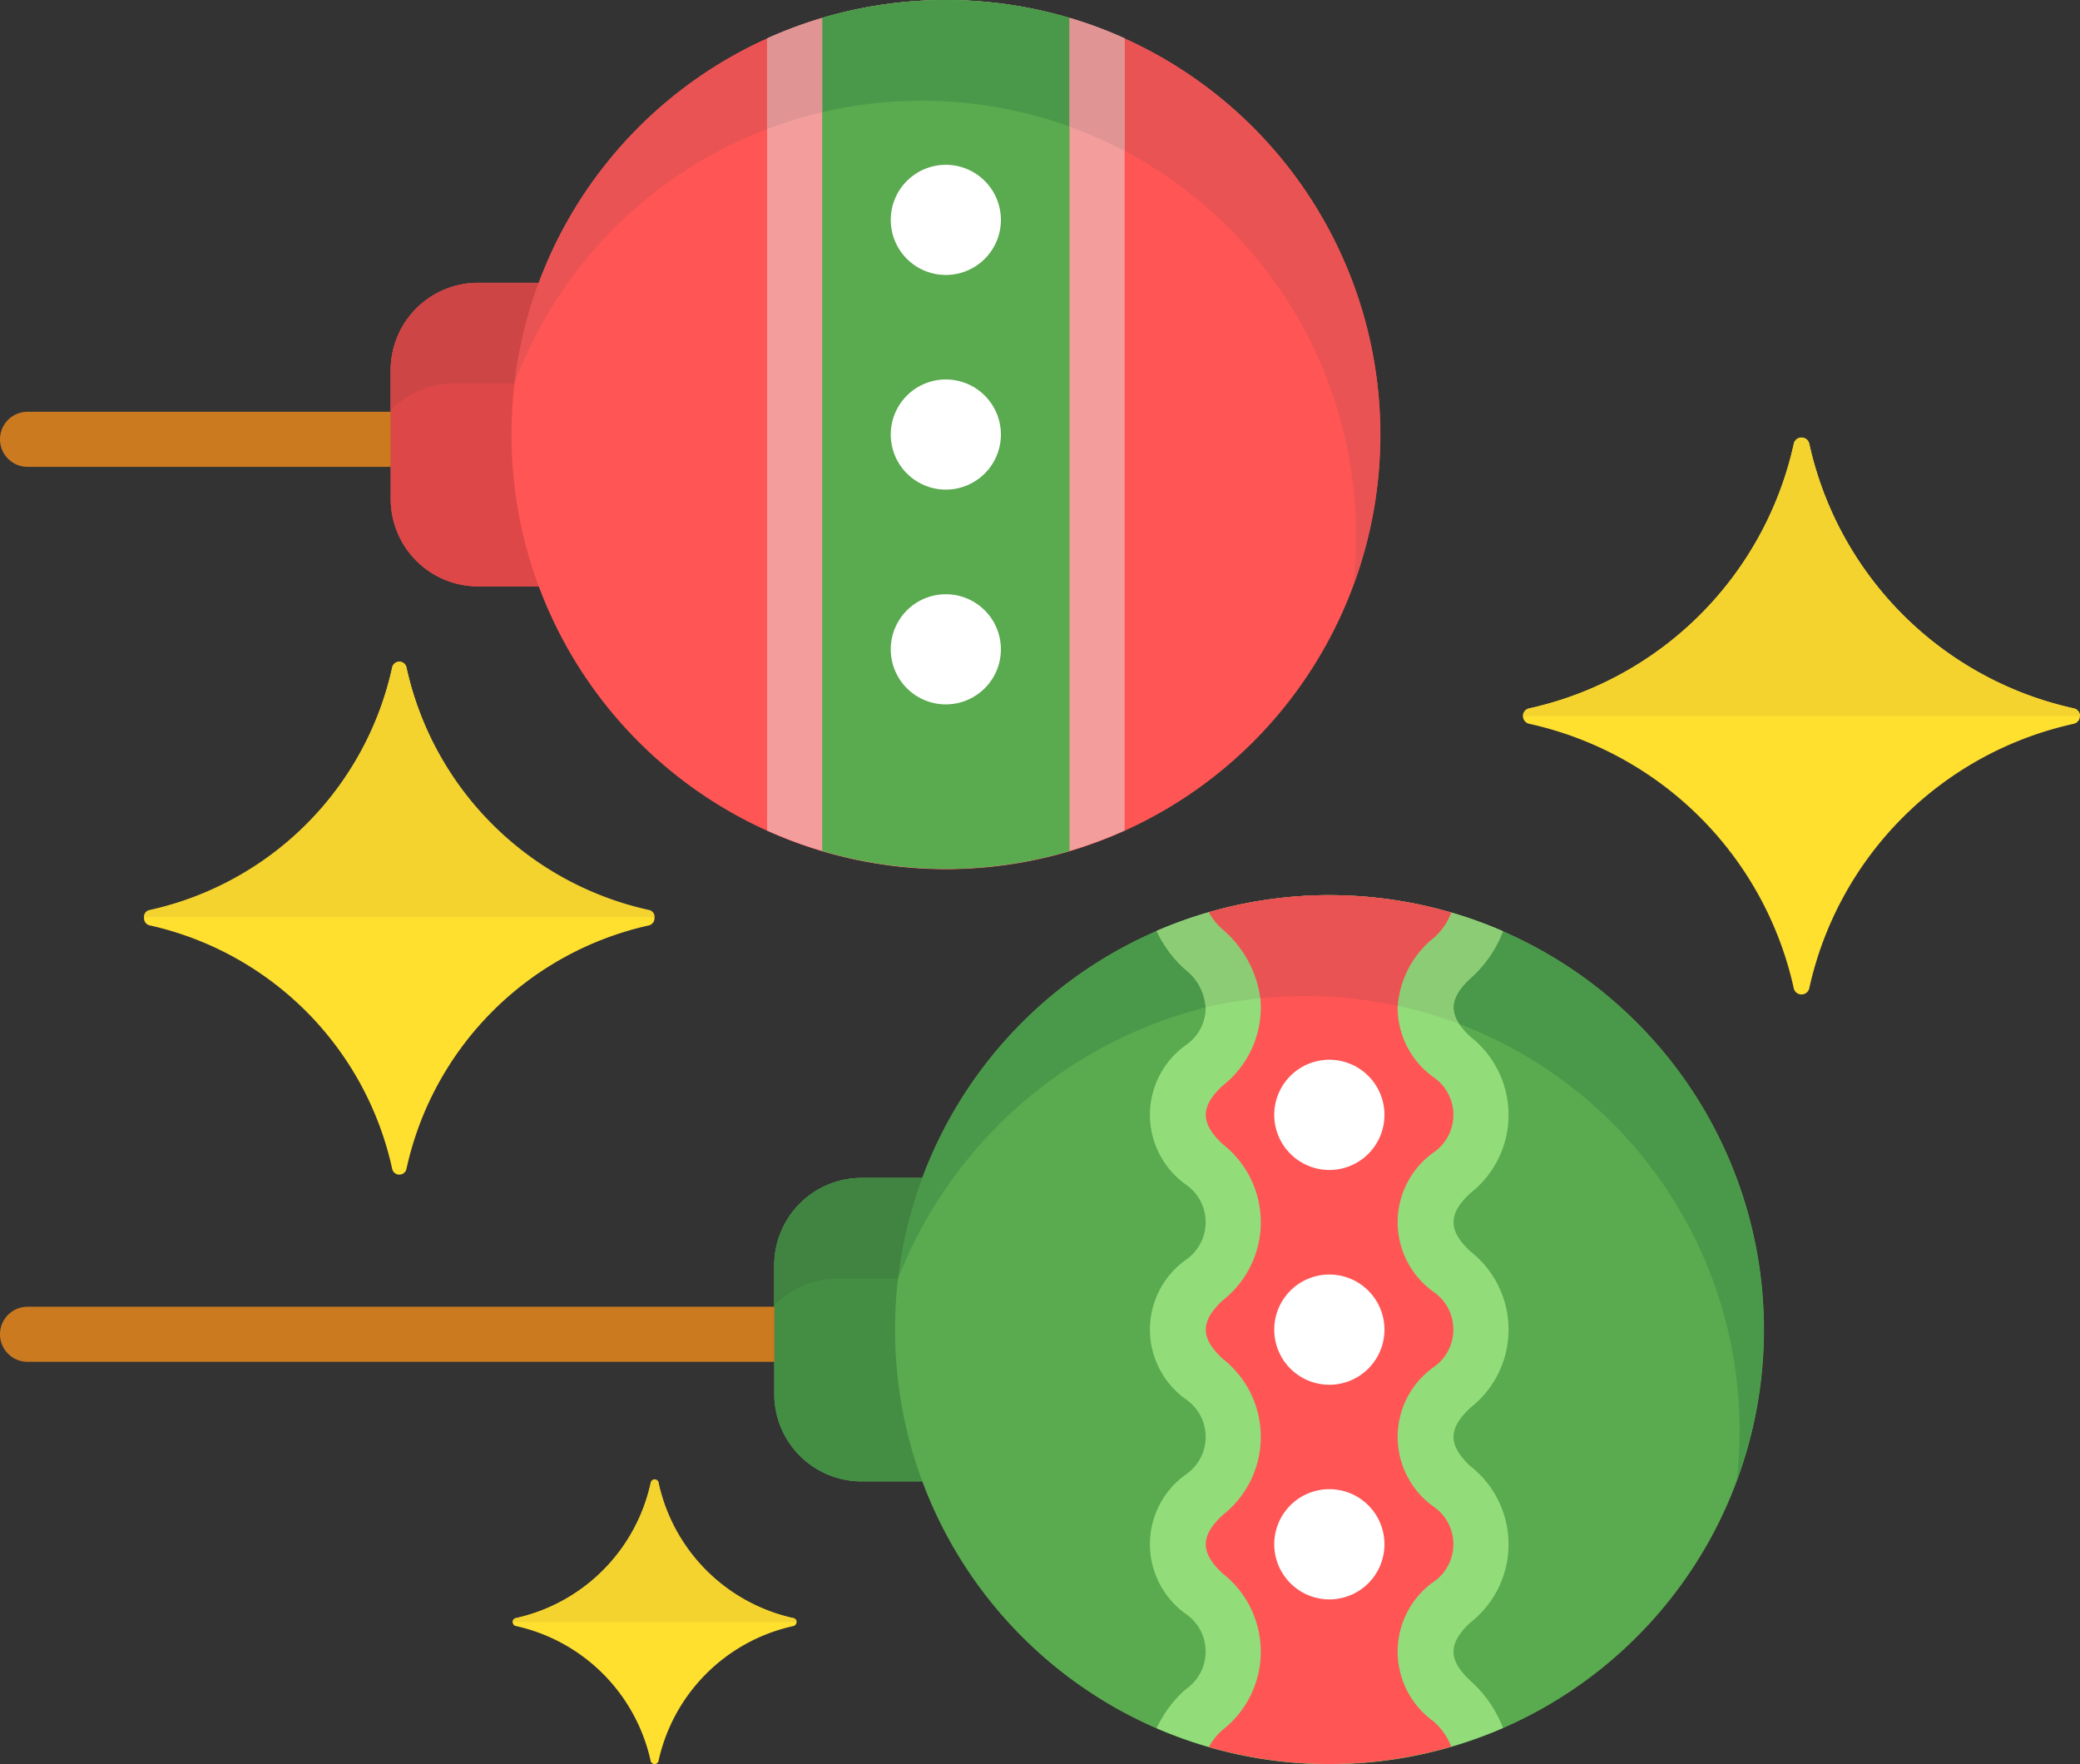
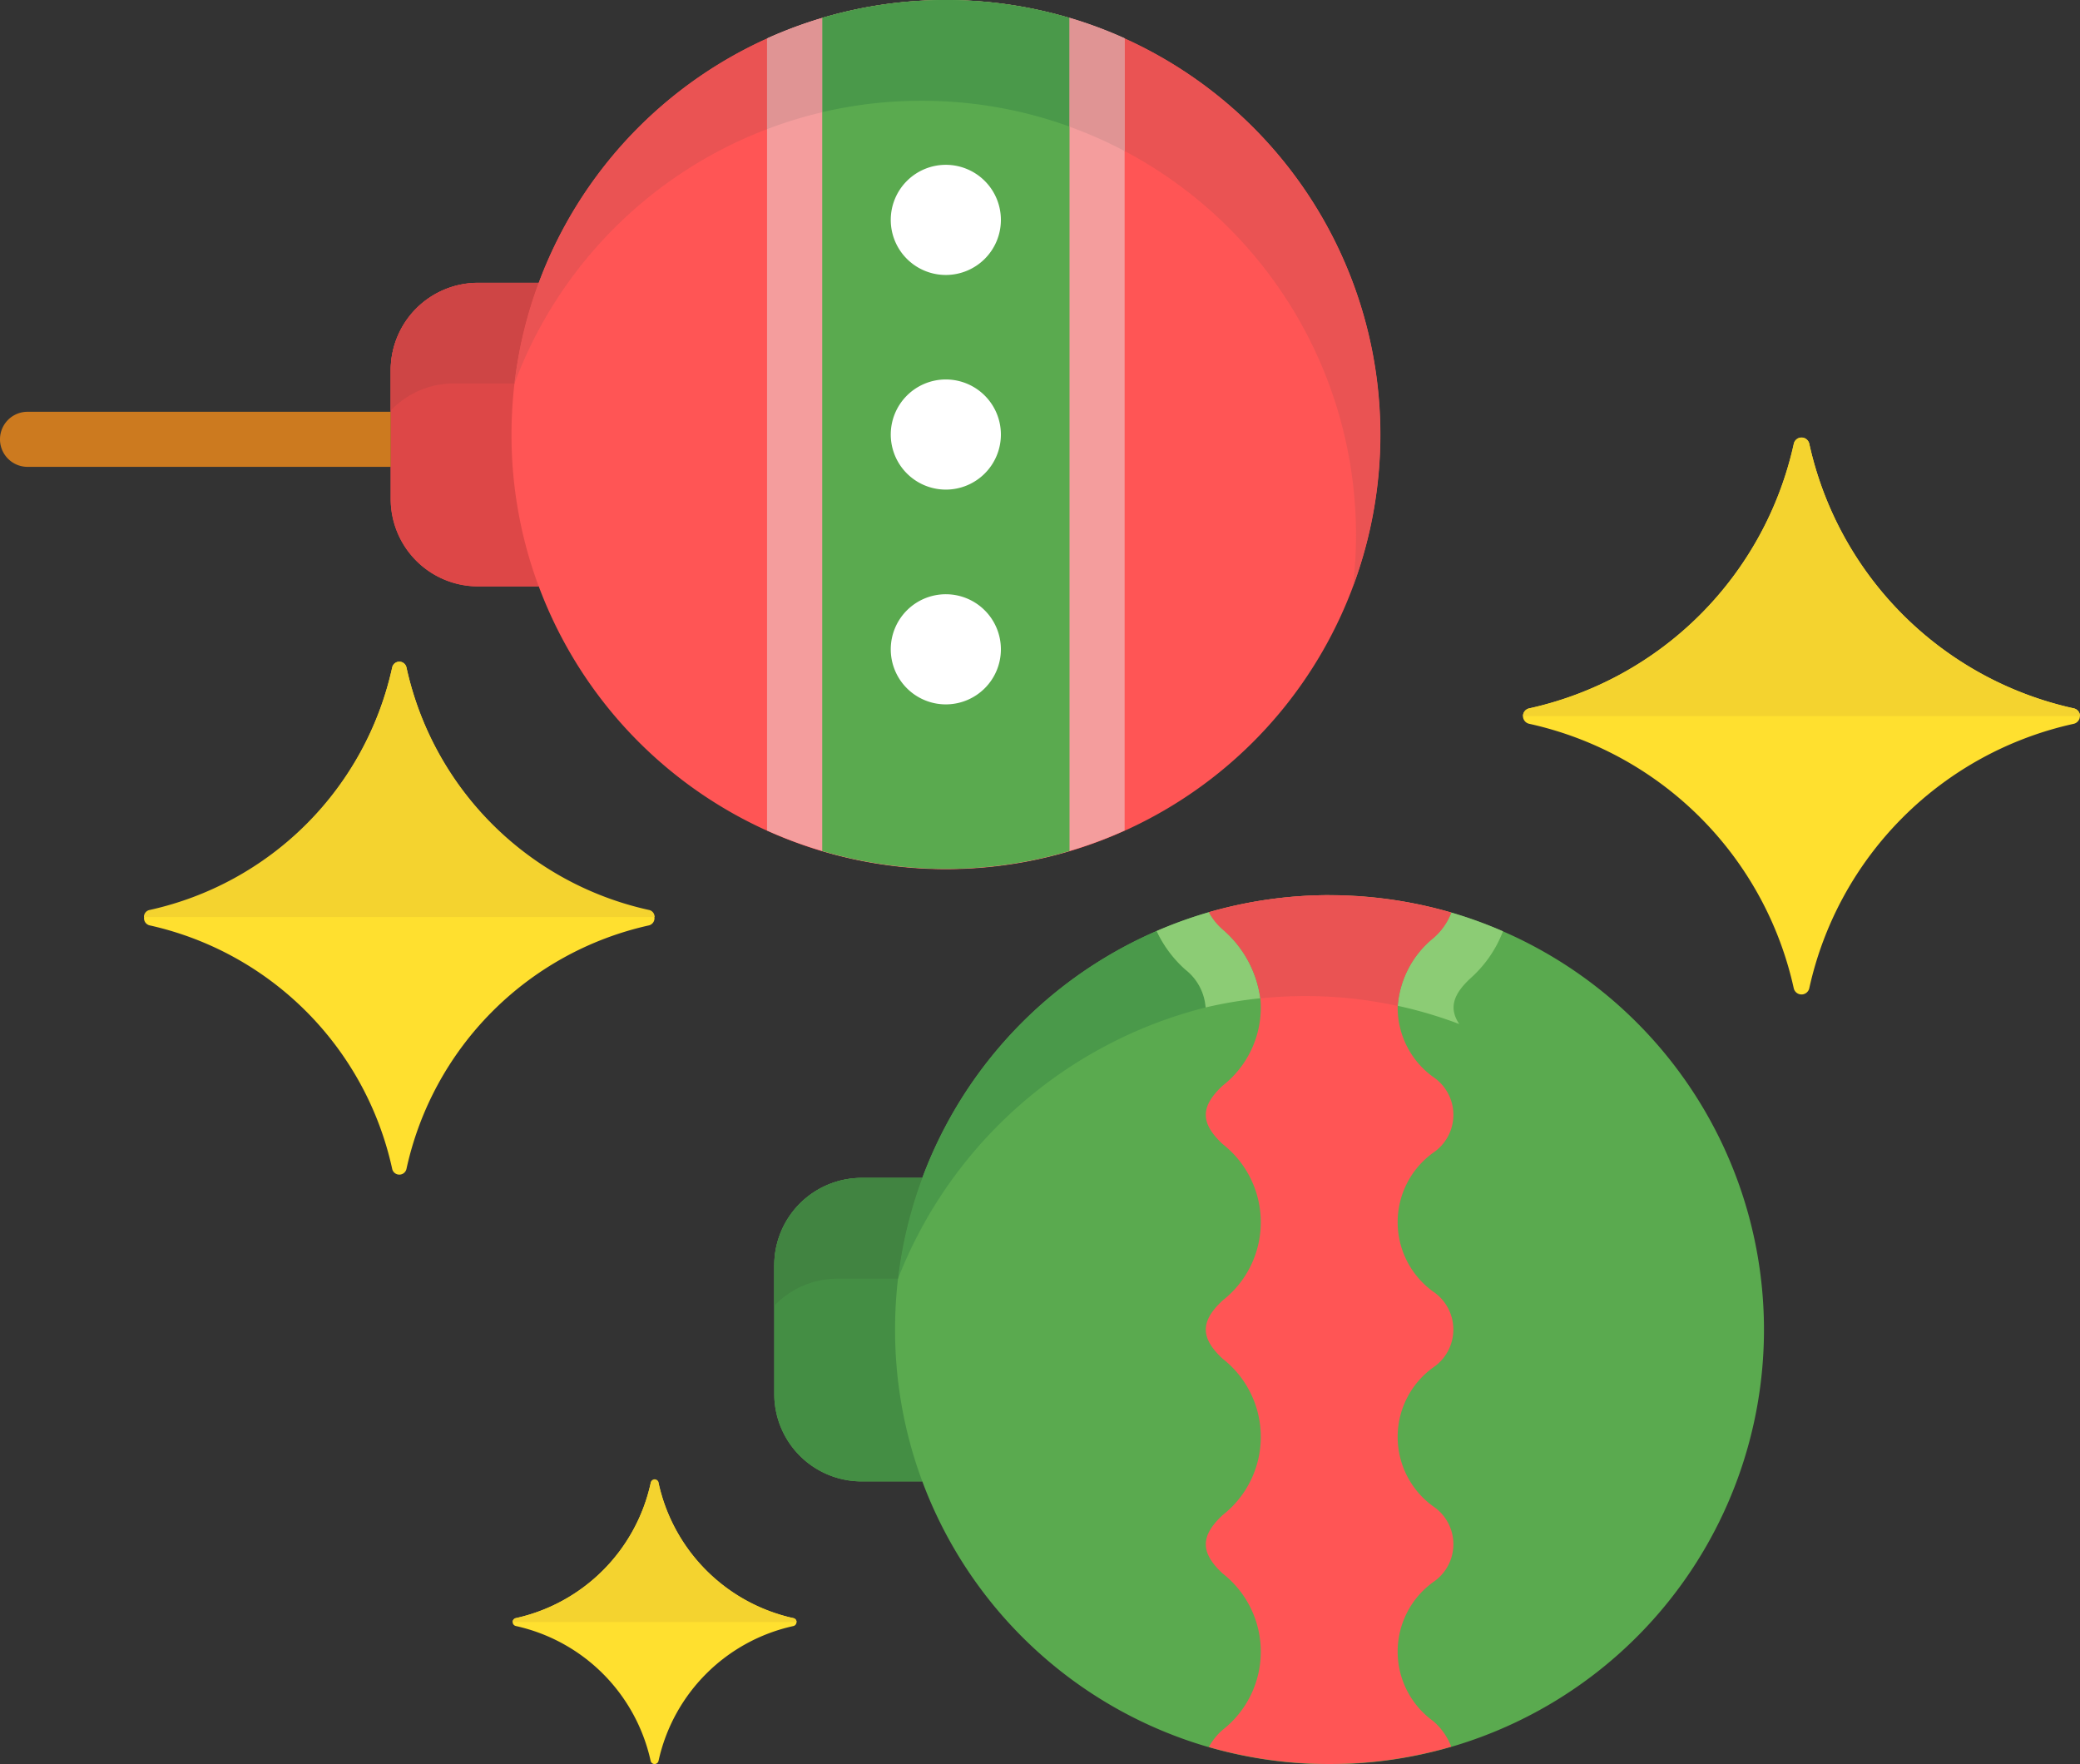
<svg xmlns="http://www.w3.org/2000/svg" width="48.35" height="41.002" viewBox="0 0 48.35 41.002">
  <rect x="0" y="0" width="48.35" height="41.002" fill="#333333" stroke="none" />
  <g id="Group_130" data-name="Group 130" transform="translate(0.001 40.99) rotate(-90)">
    <g id="Group_122" data-name="Group 122" transform="translate(-0.01 3.345)">
      <path id="Path_46" data-name="Path 46" d="M6.532,152.026A4.118,4.118,0,0,1,3.4,148.894a.094.094,0,0,0-.184,0,4.115,4.115,0,0,1-3.133,3.132.094.094,0,0,0,0,.184,4.111,4.111,0,0,1,3.132,3.132.094.094,0,0,0,.184,0,4.115,4.115,0,0,1,3.132-3.132A.094.094,0,0,0,6.532,152.026Z" transform="translate(-0.01 -140.248)" fill="#ffe02f" fill-rule="evenodd" />
      <path id="Path_47" data-name="Path 47" d="M243.709,53.521a7.42,7.42,0,0,1,5.666-5.636.17.17,0,0,0,0-.331,7.426,7.426,0,0,1-5.666-5.636.17.17,0,0,0-.332,0,7.421,7.421,0,0,1-5.662,5.636.17.17,0,0,0,0,.331,7.415,7.415,0,0,1,5.662,5.636A.171.171,0,0,0,243.709,53.521Z" transform="translate(-223.886 -41.783)" fill="#ffe02f" fill-rule="evenodd" />
      <path id="Path_48" data-name="Path 48" d="M277.96,435.912a8.08,8.08,0,0,1-6.146-6.146.184.184,0,0,0-.361,0,8.074,8.074,0,0,1-6.146,6.146.185.185,0,0,0,0,.361,8.067,8.067,0,0,1,6.146,6.146.185.185,0,0,0,.361,0,8.073,8.073,0,0,1,6.146-6.146A.184.184,0,0,0,277.96,435.912Z" transform="translate(-247.277 -397.562)" fill="#ffe02f" fill-rule="evenodd" />
    </g>
    <g id="Group_125" data-name="Group 125" transform="translate(-0.012 -0.001)">
      <path id="Path_49" data-name="Path 49" d="M13.613,228.2v-1.414a2.032,2.032,0,0,0-2.027-2.027h-3a2.03,2.03,0,0,0-2.027,2.027V228.2a10.1,10.1,0,1,0,7.05,0Z" transform="translate(0.011 -206.761)" fill="#5aaa4f" />
-       <path id="Path_50" data-name="Path 50" d="M19.352,333.949a2.762,2.762,0,0,0-.9.672,1.06,1.06,0,0,1-1.759,0,1.99,1.99,0,0,0-3.23,0,1.063,1.063,0,0,1-1.761,0,1.99,1.99,0,0,0-3.23,0,1.06,1.06,0,0,1-1.759,0,1.99,1.99,0,0,0-3.23,0,1.063,1.063,0,0,1-1.761,0,2.762,2.762,0,0,0-.9-.672A10.118,10.118,0,0,0,.827,342a2.806,2.806,0,0,0,1.095-.756c.486-.524.872-.524,1.357,0a2.305,2.305,0,0,0,3.632,0c.488-.524.872-.524,1.36,0a2.305,2.305,0,0,0,3.632,0c.486-.524.872-.524,1.357,0a2.305,2.305,0,0,0,3.632,0c.488-.524.874-.524,1.36,0a2.808,2.808,0,0,0,1.093.756,10.124,10.124,0,0,0,.007-8.051Z" transform="translate(0.012 -307.063)" fill="#92dd7a" />
      <g id="Group_123" data-name="Group 123" transform="translate(6.575 20.875)">
        <path id="Path_51" data-name="Path 51" d="M147.19,267.836a1.228,1.228,0,0,0,.877-.468,2.764,2.764,0,0,1,.9-.671,10.081,10.081,0,0,0-8.08-6.011A10.411,10.411,0,0,1,147.19,267.836Z" transform="translate(-136.179 -260.686)" fill="#4a994a" />
-         <path id="Path_52" data-name="Path 52" d="M93.79,422.335c-.384-.414-.705-.5-1.063-.26A10.1,10.1,0,0,1,82.1,428.521a10.108,10.108,0,0,0,12.782-5.431A2.806,2.806,0,0,1,93.79,422.335Z" transform="translate(-82.101 -409.029)" fill="#4a994a" />
      </g>
      <path id="Path_53" data-name="Path 53" d="M19.792,350.086a1.448,1.448,0,0,0-.4.322,2.305,2.305,0,0,1-3.632,0c-.488-.524-.872-.524-1.36,0a2.305,2.305,0,0,1-3.632,0c-.486-.524-.872-.524-1.357,0a2.305,2.305,0,0,1-3.632,0c-.488-.524-.874-.524-1.36,0a2.305,2.305,0,0,1-3.632,0,1.442,1.442,0,0,0-.4-.322,10.15,10.15,0,0,0,.008,5.634,1.481,1.481,0,0,0,.594-.418,1.992,1.992,0,0,1,3.232,0,1.06,1.06,0,0,0,1.759,0,1.99,1.99,0,0,1,3.23,0,1.063,1.063,0,0,0,1.761,0,1.99,1.99,0,0,1,3.23,0,1.06,1.06,0,0,0,1.759,0,1.99,1.99,0,0,1,3.23,0,1.479,1.479,0,0,0,.594.418,10.152,10.152,0,0,0,.008-5.634Z" transform="translate(0.009 -321.986)" fill="#f55" />
      <g id="Group_124" data-name="Group 124" transform="translate(17.2 26.886)">
        <path id="Path_54" data-name="Path 54" d="M221.424,337.282a1.449,1.449,0,0,1,.4-.321,10.081,10.081,0,0,0-.437-1.215,2.762,2.762,0,0,0-.9.671,1.228,1.228,0,0,1-.877.468,10.112,10.112,0,0,1,.213,1.27A2.566,2.566,0,0,0,221.424,337.282Z" transform="translate(-219.224 -335.746)" fill="#8ccc75" />
        <path id="Path_55" data-name="Path 55" d="M216.783,406.55a2.254,2.254,0,0,0-1.575-.826,10.047,10.047,0,0,1-.424,1.431c.358-.24.68-.154,1.063.26a2.809,2.809,0,0,0,1.093.756,10.06,10.06,0,0,0,.436-1.2A1.482,1.482,0,0,1,216.783,406.55Z" transform="translate(-214.784 -400.12)" fill="#8ccc75" />
      </g>
      <path id="Path_56" data-name="Path 56" d="M222.646,353.716a10.08,10.08,0,0,0-.4-2.8,1.45,1.45,0,0,0-.4.321,2.565,2.565,0,0,1-1.6.873,10.095,10.095,0,0,1-.176,3.194,2.254,2.254,0,0,1,1.575.826,1.479,1.479,0,0,0,.594.418,10.094,10.094,0,0,0,.4-2.831Z" transform="translate(-202.45 -322.813)" fill="#ea5353" />
-       <path id="Path_57" data-name="Path 57" d="M59.042,369.893a1.281,1.281,0,1,1-1.28,1.283A1.283,1.283,0,0,1,59.042,369.893Zm-9.981,0a1.281,1.281,0,1,1-1.28,1.283A1.283,1.283,0,0,1,49.061,369.893Zm4.992,0a1.281,1.281,0,1,1-1.283,1.283A1.281,1.281,0,0,1,54.053,369.893Z" transform="translate(-43.954 -340.273)" fill="#fff" fill-rule="evenodd" />
      <path id="Path_58" data-name="Path 58" d="M85.606,227.567a10.078,10.078,0,0,1,3.525.633v-1.414a2.032,2.032,0,0,0-2.027-2.027h-3a2.03,2.03,0,0,0-2.027,2.027V228.2a10.079,10.079,0,0,1,3.525-.633Z" transform="translate(-75.507 -206.761)" fill="#448e44" />
-       <path id="Path_59" data-name="Path 59" d="M118,18V.639a.64.64,0,0,0-1.28,0V18H118Z" transform="translate(-107.371 0.001)" fill="#cc7a1f" />
      <path id="Path_60" data-name="Path 60" d="M133.661,227.636A10.042,10.042,0,0,1,136,228.2v-1.414a2.032,2.032,0,0,0-2.027-2.027h-.943a2.021,2.021,0,0,1,.629,1.464Z" transform="translate(-122.378 -206.761)" fill="#418441" />
    </g>
    <g id="Group_128" data-name="Group 128" transform="translate(20.794 -0.001)">
      <path id="Path_61" data-name="Path 61" d="M273.436,116.855v-1.414a2.031,2.031,0,0,0-2.027-2.027h-3a2.032,2.032,0,0,0-2.027,2.027v1.414a10.1,10.1,0,1,0,7.05,0Z" transform="translate(-259.814 -104.332)" fill="#f55" />
      <path id="Path_62" data-name="Path 62" d="M345.4,116.222a10.079,10.079,0,0,1,3.525.633v-1.414a2.031,2.031,0,0,0-2.027-2.027h-3a2.032,2.032,0,0,0-2.027,2.027v1.414A10.071,10.071,0,0,1,345.4,116.222Z" transform="translate(-335.306 -104.332)" fill="#dd4747" />
      <path id="Path_63" data-name="Path 63" d="M280.008,226.817a10.059,10.059,0,0,0-.892-4.156H260.705a10.125,10.125,0,0,0,0,8.312h18.411A10.059,10.059,0,0,0,280.008,226.817Z" transform="translate(-259.813 -204.831)" fill="#f49d9d" />
      <path id="Path_64" data-name="Path 64" d="M259.813,241.55a10.1,10.1,0,0,0,.416,2.874h19.364a10.142,10.142,0,0,0,0-5.748H260.229A10.1,10.1,0,0,0,259.813,241.55Z" transform="translate(-259.813 -219.563)" fill="#5aaa4f" />
      <path id="Path_65" data-name="Path 65" d="M318.839,258.576a1.28,1.28,0,1,1-1.283,1.28A1.279,1.279,0,0,1,318.839,258.576Zm-9.981,0a1.28,1.28,0,1,1-1.283,1.28A1.28,1.28,0,0,1,308.859,258.576Zm4.989,0a1.28,1.28,0,1,1-1.28,1.28A1.281,1.281,0,0,1,313.848,258.576Z" transform="translate(-303.751 -237.87)" fill="#fff" fill-rule="evenodd" />
      <path id="Path_66" data-name="Path 66" d="M475.865,240.987a10.074,10.074,0,0,1-.6,3.437h2.527a10.146,10.146,0,0,0,0-5.748H475.6A10.1,10.1,0,0,1,475.865,240.987Z" transform="translate(-458.011 -219.563)" fill="#4a994a" />
      <path id="Path_67" data-name="Path 67" d="M393.484,116.292a10.043,10.043,0,0,1,2.341.564v-1.414a2.032,2.032,0,0,0-2.027-2.027h-.943a2.021,2.021,0,0,1,.629,1.464Z" transform="translate(-382.201 -104.333)" fill="#ce4545" />
      <g id="Group_126" data-name="Group 126" transform="translate(6.575 11.959)">
        <path id="Path_68" data-name="Path 68" d="M406.622,155.212h2.108a10.083,10.083,0,0,0-8.02-5.871A10.1,10.1,0,0,1,406.622,155.212Z" transform="translate(-396.003 -149.341)" fill="#ea5353" />
        <path id="Path_69" data-name="Path 69" d="M352.034,326.465a10.093,10.093,0,0,1-8.928,5.378,10.2,10.2,0,0,1-1.182-.069,10.109,10.109,0,0,0,12.728-5.308h-2.618Z" transform="translate(-341.924 -312.281)" fill="#ea5353" />
      </g>
      <g id="Group_127" data-name="Group 127" transform="translate(16.685 17.83)">
        <path id="Path_70" data-name="Path 70" d="M477.119,223.944a10.032,10.032,0,0,0-.477-1.283h-2.108a10.043,10.043,0,0,1,.393,1.283Z" transform="translate(-474.025 -222.661)" fill="#e09494" />
        <path id="Path_71" data-name="Path 71" d="M468.745,310.45a10.059,10.059,0,0,1-.567,1.283H470.8a10.039,10.039,0,0,0,.477-1.283Z" transform="translate(-468.178 -303.42)" fill="#e09494" />
      </g>
      <path id="Path_72" data-name="Path 72" d="M377.794,9.081V.639a.64.64,0,1,0-1.28,0V9.081h1.28Z" transform="translate(-367.169 0.001)" fill="#cc7a1f" />
    </g>
    <g id="Group_129" data-name="Group 129" transform="translate(3.288 3.345)">
      <path id="Path_73" data-name="Path 73" d="M44.426,152.026a4.118,4.118,0,0,1-3.132-3.132.091.091,0,0,0-.091-.075v6.6a.09.09,0,0,0,.091-.073,4.115,4.115,0,0,1,3.132-3.132A.094.094,0,0,0,44.426,152.026Z" transform="translate(-41.202 -140.248)" fill="#f4d32f" />
      <path id="Path_74" data-name="Path 74" d="M284.577,47.554a7.409,7.409,0,0,1-5.636-5.636.163.163,0,0,0-.164-.135v11.87a.162.162,0,0,0,.164-.132,7.4,7.4,0,0,1,5.636-5.636A.169.169,0,0,0,284.577,47.554Z" transform="translate(-262.389 -41.783)" fill="#f4d32f" />
      <path id="Path_75" data-name="Path 75" d="M312.68,435.914a8.082,8.082,0,0,1-6.148-6.148.178.178,0,0,0-.179-.147v12.947a.177.177,0,0,0,.179-.144,8.076,8.076,0,0,1,6.148-6.148A.184.184,0,0,0,312.68,435.914Z" transform="translate(-285.296 -397.562)" fill="#f4d32f" />
    </g>
  </g>
</svg>